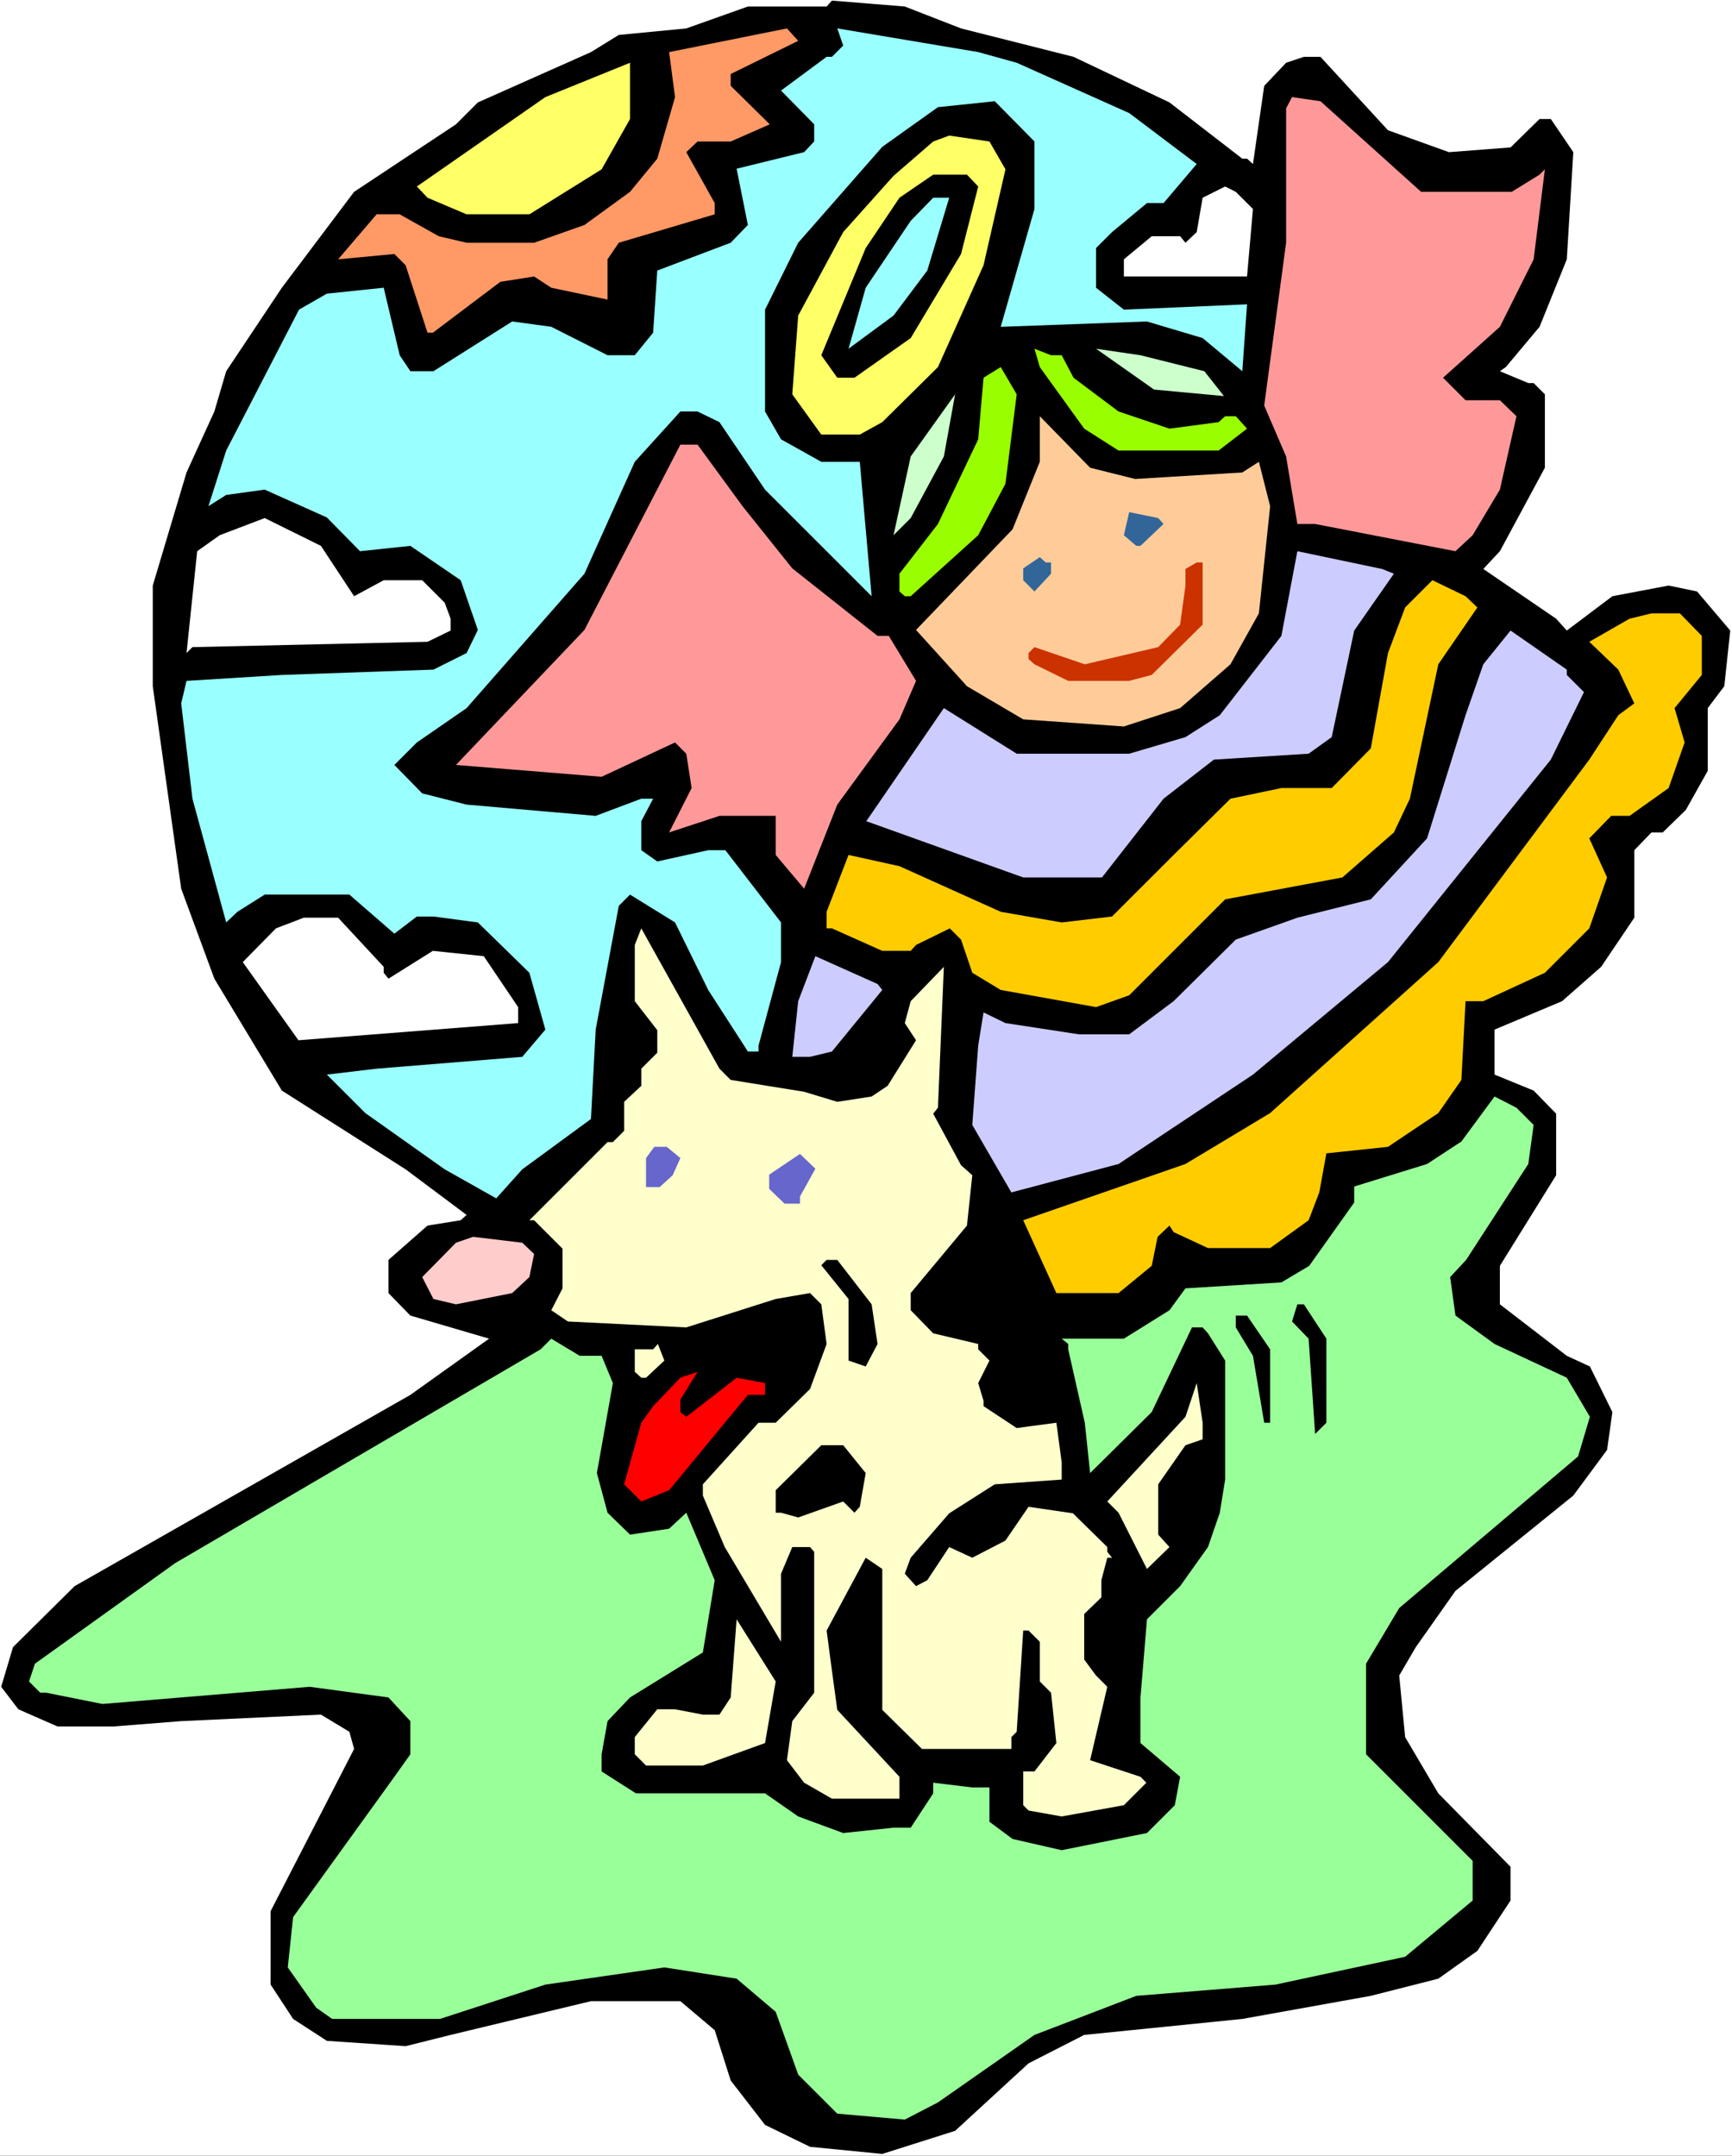
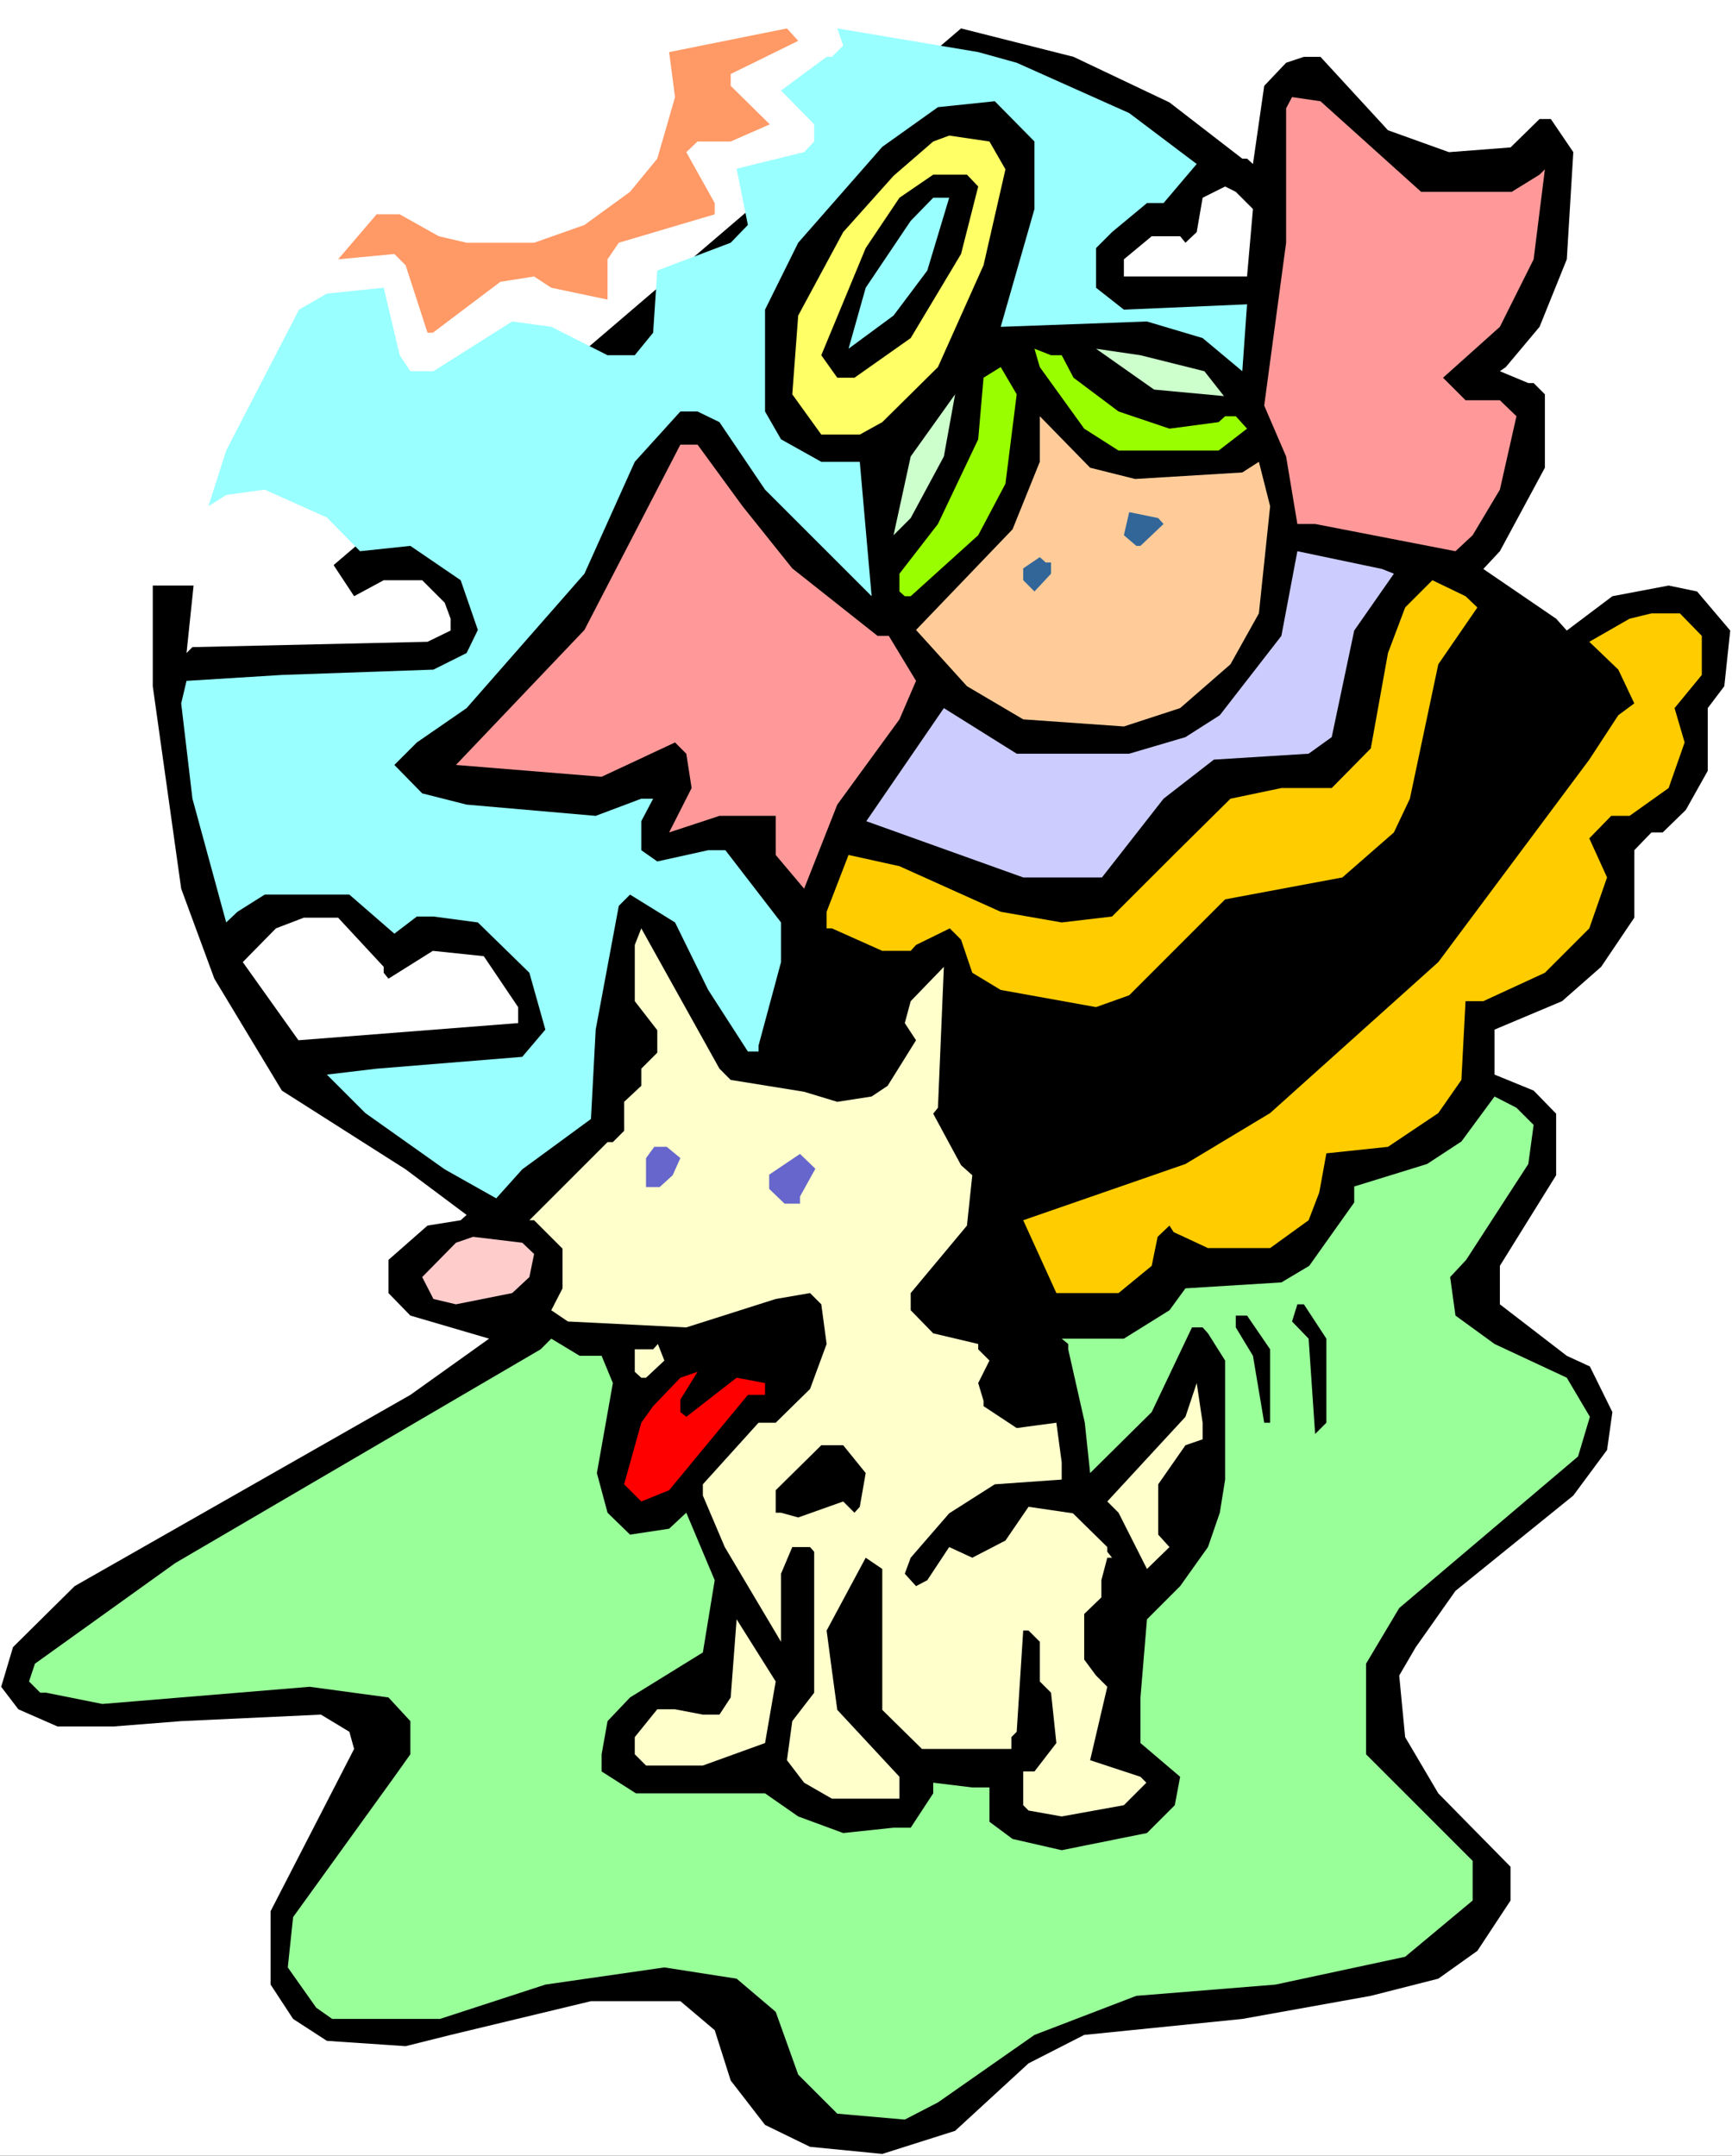
<svg xmlns="http://www.w3.org/2000/svg" xmlns:ns1="http://sodipodi.sourceforge.net/DTD/sodipodi-0.dtd" xmlns:ns2="http://www.inkscape.org/namespaces/inkscape" version="1.0" width="125.072mm" height="155.668mm" id="svg39" ns1:docname="Watching Dog.wmf">
  <rect width="100%" height="100%" fill="#333333" stroke="none" />
  <ns1:namedview id="namedview39" pagecolor="#ffffff" bordercolor="#000000" borderopacity="0.25" ns2:showpageshadow="2" ns2:pageopacity="0.0" ns2:pagecheckerboard="0" ns2:deskcolor="#d1d1d1" ns2:document-units="mm" />
  <defs id="defs1">
    <pattern id="WMFhbasepattern" patternUnits="userSpaceOnUse" width="6" height="6" x="0" y="0" />
  </defs>
  <path style="fill:#ffffff;fill-opacity:1;fill-rule:evenodd;stroke:none" d="M 0,588.353 H 472.713 V 0 H 0 Z" id="path1" />
-   <path style="fill:#000000;fill-opacity:1;fill-rule:evenodd;stroke:none" d="m 262.295,7.756 30.706,7.756 26.181,12.443 19.878,15.351 h 1.293 l 1.616,1.454 3.071,-21.33 5.98,-6.302 4.848,-1.616 h 4.525 l 18.424,20.037 16.646,5.979 16.808,-1.293 7.919,-7.756 h 3.071 l 6.141,9.049 -1.778,29.248 -7.434,18.421 -9.212,10.988 -1.616,1.131 7.757,3.232 h 1.454 l 3.071,3.07 v 20.037 l -12.282,22.784 -4.525,4.848 19.878,13.574 2.909,3.232 12.444,-9.372 15.353,-2.909 7.757,1.616 9.05,10.665 -1.616,15.19 -4.525,5.979 v 17.129 l -5.98,10.665 -6.303,6.14 h -3.071 l -4.687,4.848 v 18.421 l -9.05,13.412 -10.666,9.372 -18.424,7.756 v 12.281 l 10.666,4.363 6.141,6.302 v 16.805 l -15.353,24.723 v 10.503 l 18.262,14.058 6.303,2.909 6.141,12.443 -1.454,10.342 -9.212,12.443 -32.161,26.016 -10.828,15.351 -4.525,7.756 1.616,16.805 9.05,15.351 19.717,20.037 v 9.211 l -9.05,13.735 -10.666,7.595 -18.424,4.686 -35.07,6.302 -43.15,4.363 -15.191,7.756 -20.04,18.421 -19.878,6.302 -19.717,-1.939 -12.282,-5.979 -9.373,-12.119 -4.364,-13.735 -9.373,-7.918 h -24.403 l -38.302,9.211 -12.282,3.07 -21.494,-1.454 -9.212,-5.979 -6.141,-9.372 v -20.037 l 22.787,-44.276 -1.293,-4.686 -7.757,-4.686 -38.14,1.778 -18.424,1.454 H 15.676 L 5.01,466.514 0.323,460.373 3.555,449.546 20.363,432.903 l 91.634,-52.194 21.494,-15.351 -21.494,-6.302 -5.98,-6.14 v -9.049 l 10.666,-9.372 9.05,-1.454 1.616,-1.454 -16.646,-12.443 -33.777,-21.492 -18.424,-30.541 -9.05,-24.562 -7.757,-55.264 v -27.47 l 9.212,-30.864 7.596,-16.644 3.232,-10.988 15.191,-22.784 19.717,-26.178 27.797,-18.421 5.98,-5.979 30.868,-13.735 7.596,-4.686 18.424,-1.778 16.808,-5.979 h 21.494 l 1.454,-1.616 19.878,1.616 z" id="path2" />
+   <path style="fill:#000000;fill-opacity:1;fill-rule:evenodd;stroke:none" d="m 262.295,7.756 30.706,7.756 26.181,12.443 19.878,15.351 h 1.293 l 1.616,1.454 3.071,-21.33 5.98,-6.302 4.848,-1.616 h 4.525 l 18.424,20.037 16.646,5.979 16.808,-1.293 7.919,-7.756 h 3.071 l 6.141,9.049 -1.778,29.248 -7.434,18.421 -9.212,10.988 -1.616,1.131 7.757,3.232 h 1.454 l 3.071,3.07 v 20.037 l -12.282,22.784 -4.525,4.848 19.878,13.574 2.909,3.232 12.444,-9.372 15.353,-2.909 7.757,1.616 9.05,10.665 -1.616,15.19 -4.525,5.979 v 17.129 l -5.98,10.665 -6.303,6.14 h -3.071 l -4.687,4.848 v 18.421 l -9.05,13.412 -10.666,9.372 -18.424,7.756 v 12.281 l 10.666,4.363 6.141,6.302 v 16.805 l -15.353,24.723 v 10.503 l 18.262,14.058 6.303,2.909 6.141,12.443 -1.454,10.342 -9.212,12.443 -32.161,26.016 -10.828,15.351 -4.525,7.756 1.616,16.805 9.05,15.351 19.717,20.037 v 9.211 l -9.05,13.735 -10.666,7.595 -18.424,4.686 -35.07,6.302 -43.15,4.363 -15.191,7.756 -20.04,18.421 -19.878,6.302 -19.717,-1.939 -12.282,-5.979 -9.373,-12.119 -4.364,-13.735 -9.373,-7.918 h -24.403 l -38.302,9.211 -12.282,3.07 -21.494,-1.454 -9.212,-5.979 -6.141,-9.372 v -20.037 l 22.787,-44.276 -1.293,-4.686 -7.757,-4.686 -38.14,1.778 -18.424,1.454 H 15.676 L 5.01,466.514 0.323,460.373 3.555,449.546 20.363,432.903 l 91.634,-52.194 21.494,-15.351 -21.494,-6.302 -5.98,-6.14 v -9.049 l 10.666,-9.372 9.05,-1.454 1.616,-1.454 -16.646,-12.443 -33.777,-21.492 -18.424,-30.541 -9.05,-24.562 -7.757,-55.264 v -27.47 h 21.494 l 1.454,-1.616 19.878,1.616 z" id="path2" />
  <path style="fill:#ff9966;fill-opacity:1;fill-rule:evenodd;stroke:none" d="m 199.428,20.199 v 3.232 l 10.666,10.503 -10.666,4.686 h -9.05 l -3.071,2.909 7.757,13.897 v 3.07 l -26.181,7.756 -3.071,4.525 v 10.988 l -15.353,-3.232 -4.687,-3.07 -9.212,1.454 -18.424,13.897 h -1.455 L 110.704,72.393 107.633,69.323 92.28,70.777 102.785,58.496 h 6.303 l 10.666,5.979 7.596,1.778 h 18.424 l 13.737,-4.848 12.444,-9.049 7.434,-9.049 4.848,-16.805 -1.616,-12.281 32.161,-6.464 3.071,3.393 z" id="path3" />
  <path style="fill:#99ffff;fill-opacity:1;fill-rule:evenodd;stroke:none" d="m 277.486,17.129 30.706,13.735 18.424,13.897 -9.05,10.665 h -4.525 l -9.535,7.918 -4.364,4.363 v 10.827 l 7.596,5.979 33.615,-1.454 -1.293,18.26 -10.828,-9.049 -15.191,-4.525 -39.918,1.454 9.212,-32.157 V 38.62 l -10.828,-10.988 -15.515,1.616 -15.191,10.827 -22.949,26.178 -9.05,18.26 v 27.794 l 4.364,7.595 10.99,6.14 h 10.505 l 3.232,36.681 -29.09,-29.086 -12.444,-18.421 -5.98,-2.909 h -4.687 l -12.444,13.735 -13.737,30.541 -32.161,36.681 -13.575,9.372 -6.141,6.14 7.596,7.756 12.121,3.07 35.231,3.07 12.444,-4.686 h 3.232 l -3.232,6.14 v 7.918 l 4.364,3.07 13.899,-3.07 h 4.687 l 15.191,19.714 v 10.827 l -6.141,22.784 v 1.616 h -2.909 l -10.828,-16.805 -9.05,-18.421 -12.282,-7.595 -3.071,3.07 -6.303,33.773 -1.293,24.4 -18.747,13.735 -7.111,7.918 -14.06,-7.918 -21.656,-15.351 -10.505,-10.503 13.575,-1.616 39.756,-3.232 6.303,-7.433 -4.364,-15.513 -14.06,-13.735 -12.121,-1.616 h -4.525 l -6.141,4.686 -12.282,-10.665 H 72.24 l -7.434,4.686 -3.071,2.909 -9.212,-33.773 -3.071,-26.016 1.455,-6.14 26.019,-1.616 41.372,-1.454 9.05,-4.525 3.071,-6.302 -4.687,-13.574 -13.737,-9.372 -13.737,1.454 -9.05,-9.211 -16.969,-7.595 -10.505,1.454 -4.848,3.07 4.848,-15.19 19.878,-38.459 7.596,-4.363 15.515,-1.616 4.364,18.421 2.909,4.363 h 6.303 l 21.494,-13.574 10.666,1.454 15.353,7.756 h 7.434 l 5.01,-6.14 1.131,-16.967 20.04,-7.595 4.687,-4.848 -3.071,-15.351 18.424,-4.525 2.747,-2.909 v -4.686 l -9.05,-9.211 12.444,-9.211 h 1.454 l 3.071,-3.07 -1.616,-4.686 38.463,6.464 z" id="path4" />
-   <path style="fill:#ffff66;fill-opacity:1;fill-rule:evenodd;stroke:none" d="m 164.197,46.215 -19.717,12.281 h -17.131 l -10.666,-4.525 -2.909,-3.07 35.07,-24.4 23.11,-9.372 v 15.351 z" id="path5" />
  <path style="fill:#ff9999;fill-opacity:1;fill-rule:evenodd;stroke:none" d="m 387.867,52.356 h 24.727 l 7.596,-4.686 1.454,-1.454 -3.071,24.562 -9.212,18.421 -15.515,13.897 6.141,6.14 h 9.373 l 4.525,4.363 -4.525,20.037 -7.434,12.443 -4.687,4.363 -38.302,-7.433 h -4.848 l -3.071,-18.421 -5.98,-13.897 5.98,-44.438 V 29.571 l 1.616,-3.07 7.757,1.131 z" id="path6" />
  <path style="fill:#ffff66;fill-opacity:1;fill-rule:evenodd;stroke:none" d="m 274.416,46.215 -5.98,26.178 -12.444,27.794 -15.191,15.028 -6.141,3.393 h -10.505 l -7.919,-10.988 1.616,-21.492 12.282,-22.784 13.737,-15.351 10.828,-9.372 4.364,-1.616 10.99,1.616 z" id="path7" />
  <path style="fill:#000000;fill-opacity:1;fill-rule:evenodd;stroke:none" d="m 266.982,50.901 -4.687,18.421 -13.737,22.946 -15.353,10.827 h -4.687 l -4.364,-6.14 12.121,-29.248 9.212,-13.735 9.212,-6.302 h 9.212 z" id="path8" />
  <path style="fill:#ffffff;fill-opacity:1;fill-rule:evenodd;stroke:none" d="m 341.969,57.042 -1.616,18.421 H 306.738 V 70.777 l 7.596,-6.302 h 7.757 l 1.454,1.778 3.071,-2.909 1.616,-9.372 6.141,-3.07 2.909,1.454 z" id="path9" />
  <path style="fill:#99ffff;fill-opacity:1;fill-rule:evenodd;stroke:none" d="m 253.083,73.847 -9.212,12.281 -12.282,9.049 4.687,-16.644 12.282,-18.26 6.141,-6.302 h 4.364 z" id="path10" />
  <path style="fill:#99ff00;fill-opacity:1;fill-rule:evenodd;stroke:none" d="m 289.769,96.955 3.232,6.14 12.282,9.211 13.899,4.686 13.414,-1.778 1.778,-1.616 h 2.909 l 3.071,3.393 -7.757,5.979 h -27.312 l -9.373,-5.979 -12.121,-16.805 -1.454,-5.009 4.525,1.778 z" id="path11" />
  <path style="fill:#ccffcc;fill-opacity:1;fill-rule:evenodd;stroke:none" d="m 328.717,101.318 5.333,6.787 -19.07,-1.778 -15.838,-11.15 12.121,1.778 z" id="path12" />
  <path style="fill:#99ff00;fill-opacity:1;fill-rule:evenodd;stroke:none" d="m 274.416,132.02 -7.434,14.058 -18.424,16.644 h -1.616 l -1.454,-1.293 v -4.848 l 10.505,-13.574 10.99,-23.108 1.454,-16.805 4.687,-2.909 4.364,7.433 z" id="path13" />
  <path style="fill:#ccffcc;fill-opacity:1;fill-rule:evenodd;stroke:none" d="m 248.558,141.392 -4.687,4.686 4.687,-21.492 12.121,-16.967 -3.071,16.967 z" id="path14" />
  <path style="fill:#ffcc99;fill-opacity:1;fill-rule:evenodd;stroke:none" d="m 309.809,130.727 29.252,-1.778 4.525,-2.909 3.071,12.119 -3.071,29.248 -7.757,13.897 -13.737,11.958 -15.353,5.009 -27.474,-1.939 -15.353,-9.049 -13.899,-15.351 26.343,-27.47 7.434,-18.421 v -12.443 l 13.737,14.058 z" id="path15" />
  <path style="fill:#ff9999;fill-opacity:1;fill-rule:evenodd;stroke:none" d="m 202.66,138.16 13.575,16.967 23.272,18.421 h 3.071 l 7.434,12.281 -4.525,10.503 -16.969,23.269 -9.05,22.946 -7.757,-9.211 v -10.665 h -15.353 l -13.737,4.525 6.141,-12.119 -1.455,-9.372 -3.071,-3.07 -20.04,9.372 -39.756,-3.232 35.07,-36.843 26.181,-50.578 h 4.687 z" id="path16" />
  <path style="fill:#326699;fill-opacity:1;fill-rule:evenodd;stroke:none" d="m 317.566,143.008 -6.303,5.979 h -1.131 l -3.394,-2.909 1.454,-6.302 7.919,1.616 z" id="path17" />
  <path style="fill:#ffffff;fill-opacity:1;fill-rule:evenodd;stroke:none" d="m 96.644,162.722 8.081,-4.363 h 10.505 l 6.141,6.14 1.616,4.363 v 3.232 l -6.303,3.07 -64.16,1.454 -1.616,1.616 2.909,-27.794 6.141,-4.363 12.282,-4.686 15.353,7.595 z" id="path18" />
  <path style="fill:#ccccff;fill-opacity:1;fill-rule:evenodd;stroke:none" d="m 380.433,156.582 -10.828,15.513 -6.141,29.086 -6.303,4.525 -25.858,1.616 -13.737,10.665 -16.808,21.492 h -21.494 l -42.827,-15.351 21.171,-30.864 19.878,12.443 h 30.706 l 15.353,-4.525 9.373,-5.979 16.808,-21.653 4.364,-23.108 23.11,4.848 z" id="path19" />
  <path style="fill:#326699;fill-opacity:1;fill-rule:evenodd;stroke:none" d="m 286.86,153.512 v 3.07 l -4.525,4.848 -3.071,-3.07 v -3.232 l 4.525,-3.07 1.616,1.454 z" id="path20" />
-   <path style="fill:#cc3200;fill-opacity:1;fill-rule:evenodd;stroke:none" d="m 328.232,170.479 -13.899,13.735 -6.141,1.616 h -16.646 l -9.212,-4.525 -1.616,-1.454 V 178.235 l 1.616,-1.616 13.737,4.686 20.04,-4.686 5.98,-6.14 1.454,-10.665 v -4.525 l 3.071,-1.778 h 1.616 z" id="path21" />
  <path style="fill:#ffcc00;fill-opacity:1;fill-rule:evenodd;stroke:none" d="m 403.22,165.792 -10.666,15.513 -7.757,36.681 -4.364,9.211 -14.06,12.281 -31.999,5.979 -26.181,26.178 -9.05,3.232 -26.019,-4.686 -7.757,-4.686 -3.071,-9.049 -3.071,-3.07 -9.212,4.525 -1.455,1.616 h -7.757 l -13.737,-6.14 h -1.454 v -4.525 l 5.98,-15.513 13.899,3.07 27.636,12.443 16.646,2.909 13.737,-1.616 16.808,-16.805 15.515,-15.351 13.899,-2.909 h 13.737 l 10.666,-10.827 4.687,-26.016 4.687,-12.443 7.434,-7.433 9.05,4.363 z" id="path22" />
  <path style="fill:#ffcc00;fill-opacity:1;fill-rule:evenodd;stroke:none" d="m 464.471,173.549 v 10.665 l -7.434,9.049 2.747,9.372 -4.364,12.443 -10.666,7.595 h -5.01 l -5.98,6.14 4.848,10.665 -4.848,13.897 -12.121,12.119 -16.808,7.756 h -4.848 l -1.131,21.492 -6.303,9.049 -13.737,9.211 -16.808,1.778 -1.939,10.665 -2.909,7.595 -10.505,7.595 h -16.969 l -9.373,-4.363 -1.131,-1.778 -3.232,3.07 -1.616,7.918 -9.05,7.433 h -16.969 l -9.05,-19.876 44.281,-15.351 23.11,-13.897 45.898,-41.206 41.211,-55.264 7.919,-12.119 4.364,-3.232 -4.364,-9.211 -7.919,-7.595 10.99,-6.302 5.98,-1.454 h 7.757 z" id="path23" />
-   <path style="fill:#ccccff;fill-opacity:1;fill-rule:evenodd;stroke:none" d="m 427.623,184.214 4.687,4.686 -9.05,18.421 -44.443,55.264 -36.847,30.702 -36.686,24.4 -29.252,7.756 -10.666,-18.421 1.616,-21.653 1.454,-9.049 5.98,2.909 20.04,3.07 h 13.737 l 12.121,-9.049 16.969,-16.805 16.808,-5.979 20.04,-5.009 15.353,-16.644 10.505,-33.611 4.848,-13.897 7.434,-9.211 15.353,10.665 z" id="path24" />
  <path style="fill:#ffffff;fill-opacity:1;fill-rule:evenodd;stroke:none" d="m 104.724,263.878 v 1.616 l 1.293,1.616 12.121,-7.595 13.899,1.454 9.373,13.897 v 4.363 l -59.958,4.686 -15.191,-21.33 9.05,-9.211 7.596,-2.909 h 9.373 z" id="path25" />
  <path style="fill:#ffffcc;fill-opacity:1;fill-rule:evenodd;stroke:none" d="m 199.428,294.742 20.04,3.232 9.05,2.747 9.373,-1.454 4.364,-2.909 7.757,-12.443 -3.071,-4.686 1.616,-5.979 9.05,-9.372 -1.616,38.459 -1.293,1.616 7.596,14.058 3.071,2.747 -1.454,13.735 -15.353,18.421 v 4.686 l 6.141,6.302 12.282,2.909 v 1.454 l 3.071,3.07 -3.071,6.14 1.454,4.848 v 1.454 l 9.05,5.979 10.828,-1.454 1.454,10.827 v 4.686 l -18.262,1.293 -12.444,7.918 -10.505,12.119 -1.616,4.363 3.071,3.393 3.071,-1.616 5.98,-9.049 6.303,2.909 9.05,-4.686 6.303,-9.211 12.121,1.778 9.373,9.211 v 1.293 l 1.293,1.616 h -1.293 l -1.616,6.14 v 4.686 l -4.687,4.525 v 12.443 l 3.232,4.363 3.071,3.07 -4.687,20.037 13.737,4.525 1.616,1.616 -6.141,6.14 -16.969,3.07 -9.05,-1.616 -1.454,-1.454 v -9.211 h 3.071 l 5.98,-7.756 -1.454,-13.735 -3.071,-3.07 v -10.827 l -3.071,-3.07 h -1.454 l -1.778,27.632 -1.455,1.454 v 3.232 H 251.629 l -10.828,-10.665 v -38.459 l -4.525,-3.07 -10.666,19.876 1.454,10.988 1.454,10.665 16.969,18.26 v 5.979 h -18.424 l -7.596,-4.363 -4.687,-6.14 1.454,-10.665 5.98,-7.756 v -38.459 l -1.131,-1.293 h -4.848 l -3.071,7.272 v 18.583 l -15.353,-25.855 -5.98,-14.058 v -3.07 L 207.024,388.303 h 4.687 l 9.373,-9.211 4.525,-12.281 -1.454,-10.827 -3.071,-3.07 -9.373,1.616 -24.403,7.756 -32.322,-1.616 -4.525,-3.07 3.071,-5.979 v -10.827 l -7.757,-7.756 h -1.293 l 21.333,-21.33 h 1.454 l 3.071,-3.07 v -7.918 l 4.687,-4.363 v -4.686 l 4.364,-4.363 v -6.14 l -6.141,-7.918 v -15.351 l 1.778,-4.525 21.333,38.297 z" id="path26" />
-   <path style="fill:#ccccff;fill-opacity:1;fill-rule:evenodd;stroke:none" d="m 240.801,270.18 -13.737,16.805 -5.98,1.454 h -4.848 l 1.616,-15.19 4.687,-12.281 16.969,7.595 z" id="path27" />
  <path style="fill:#99ff99;fill-opacity:1;fill-rule:evenodd;stroke:none" d="m 418.573,307.023 -1.454,10.665 -16.969,26.178 -4.364,4.686 1.454,10.503 10.666,7.756 19.717,9.211 6.303,10.665 -3.232,10.827 -48.807,41.367 -9.05,15.19 v 24.723 l 29.09,29.086 v 10.827 l -18.424,15.351 -35.393,7.595 -37.979,3.07 -27.797,10.665 -26.343,18.421 -9.05,4.686 -18.424,-1.616 -10.666,-10.665 -6.141,-17.129 -10.666,-9.049 -19.717,-3.07 -32.484,4.686 -28.767,9.372 H 90.664 l -4.364,-3.07 -7.757,-10.988 1.455,-13.735 27.636,-38.297 4.364,-6.14 v -9.049 l -5.98,-6.464 -21.494,-2.909 -56.564,4.686 -15.353,-3.07 h -1.616 l -3.071,-3.07 1.616,-4.848 38.302,-27.47 99.714,-58.334 2.909,-2.909 7.757,4.686 h 5.98 l 3.071,7.433 -4.364,24.562 2.909,10.827 6.141,5.979 10.666,-1.616 4.687,-4.363 7.757,18.421 -3.232,19.714 -19.878,12.281 -6.141,6.464 -1.616,9.049 v 4.686 l 9.373,5.979 h 35.231 l 9.05,6.302 12.282,4.525 13.737,-1.454 h 4.687 l 6.141,-9.372 v -2.909 l 10.666,1.293 h 4.687 v 9.372 l 6.303,4.686 13.414,3.07 23.272,-4.686 7.596,-7.595 1.454,-7.756 -10.828,-9.211 v -12.443 l 1.778,-21.33 9.05,-9.049 7.596,-10.665 3.232,-9.372 1.454,-9.049 v -32.48 l -4.687,-7.433 -1.455,-1.616 h -2.909 l -10.99,23.108 -16.808,16.644 -1.454,-13.735 -4.525,-20.037 v -1.454 l -1.778,-1.454 h 16.969 l 12.444,-7.756 4.364,-5.979 26.181,-1.616 7.596,-4.525 12.282,-17.29 v -4.363 l 19.878,-6.14 9.373,-6.14 9.05,-12.281 5.98,3.07 z" id="path28" />
  <path style="fill:#6666cc;fill-opacity:1;fill-rule:evenodd;stroke:none" d="m 185.691,316.072 -2.101,4.686 -3.555,3.232 h -3.717 v -7.918 l 2.263,-3.07 h 3.394 z" id="path29" />
  <path style="fill:#6666cc;fill-opacity:1;fill-rule:evenodd;stroke:none" d="m 218.337,326.576 v 1.939 h -4.202 l -4.202,-4.04 v -3.878 l 8.404,-5.656 4.202,4.04 z" id="path30" />
  <path style="fill:#ffcccc;fill-opacity:1;fill-rule:evenodd;stroke:none" d="m 145.773,342.25 -1.293,6.302 -4.687,4.363 -15.353,3.07 -6.141,-1.454 -3.071,-5.979 9.212,-9.372 4.687,-1.616 13.414,1.616 z" id="path31" />
-   <path style="fill:#000000;fill-opacity:1;fill-rule:evenodd;stroke:none" d="m 237.892,355.985 1.616,10.827 -3.232,6.14 -4.687,-1.616 v -16.805 l -7.434,-9.211 1.454,-1.454 h 2.909 z" id="path32" />
  <path style="fill:#000000;fill-opacity:1;fill-rule:evenodd;stroke:none" d="m 362.009,365.358 v 22.946 l -3.071,3.07 -1.778,-26.016 -4.525,-4.686 1.454,-4.686 h 1.778 z" id="path33" />
  <path style="fill:#000000;fill-opacity:1;fill-rule:evenodd;stroke:none" d="m 346.656,368.266 v 20.037 h -1.616 l -3.071,-18.26 -4.687,-7.756 v -3.232 h 3.071 z" id="path34" />
  <path style="fill:#ffffcc;fill-opacity:1;fill-rule:evenodd;stroke:none" d="m 176.318,376.023 h -1.293 l -1.778,-1.616 v -6.14 h 5.01 l 1.293,-1.454 1.778,4.525 z" id="path35" />
  <path style="fill:#ff0000;fill-opacity:1;fill-rule:evenodd;stroke:none" d="m 185.691,385.395 1.616,1.293 13.737,-10.665 7.757,1.454 v 3.232 h -4.687 l -21.494,26.016 -7.596,3.07 -4.687,-4.686 4.687,-16.805 3.232,-4.525 7.434,-7.756 4.687,-1.616 -4.687,7.595 z" id="path36" />
  <path style="fill:#ffffcc;fill-opacity:1;fill-rule:evenodd;stroke:none" d="m 328.232,392.828 -4.687,1.616 -7.434,10.665 v 13.735 l 3.071,3.393 -6.141,5.979 -7.757,-15.351 -3.071,-3.07 21.333,-23.108 3.071,-9.211 1.616,10.827 z" id="path37" />
  <path style="fill:#000000;fill-opacity:1;fill-rule:evenodd;stroke:none" d="m 236.276,402.039 -1.616,9.211 -1.454,1.616 -3.071,-3.07 -12.282,4.363 -4.687,-1.293 h -1.454 v -6.14 l 12.444,-12.281 h 5.98 z" id="path38" />
  <path style="fill:#ffffcc;fill-opacity:1;fill-rule:evenodd;stroke:none" d="m 208.802,475.724 -16.969,6.14 h -15.515 l -3.071,-3.07 v -4.686 l 6.141,-7.595 h 4.848 l 7.596,1.454 h 4.525 l 3.071,-4.686 1.616,-21.33 10.666,16.967 z" id="path39" />
</svg>